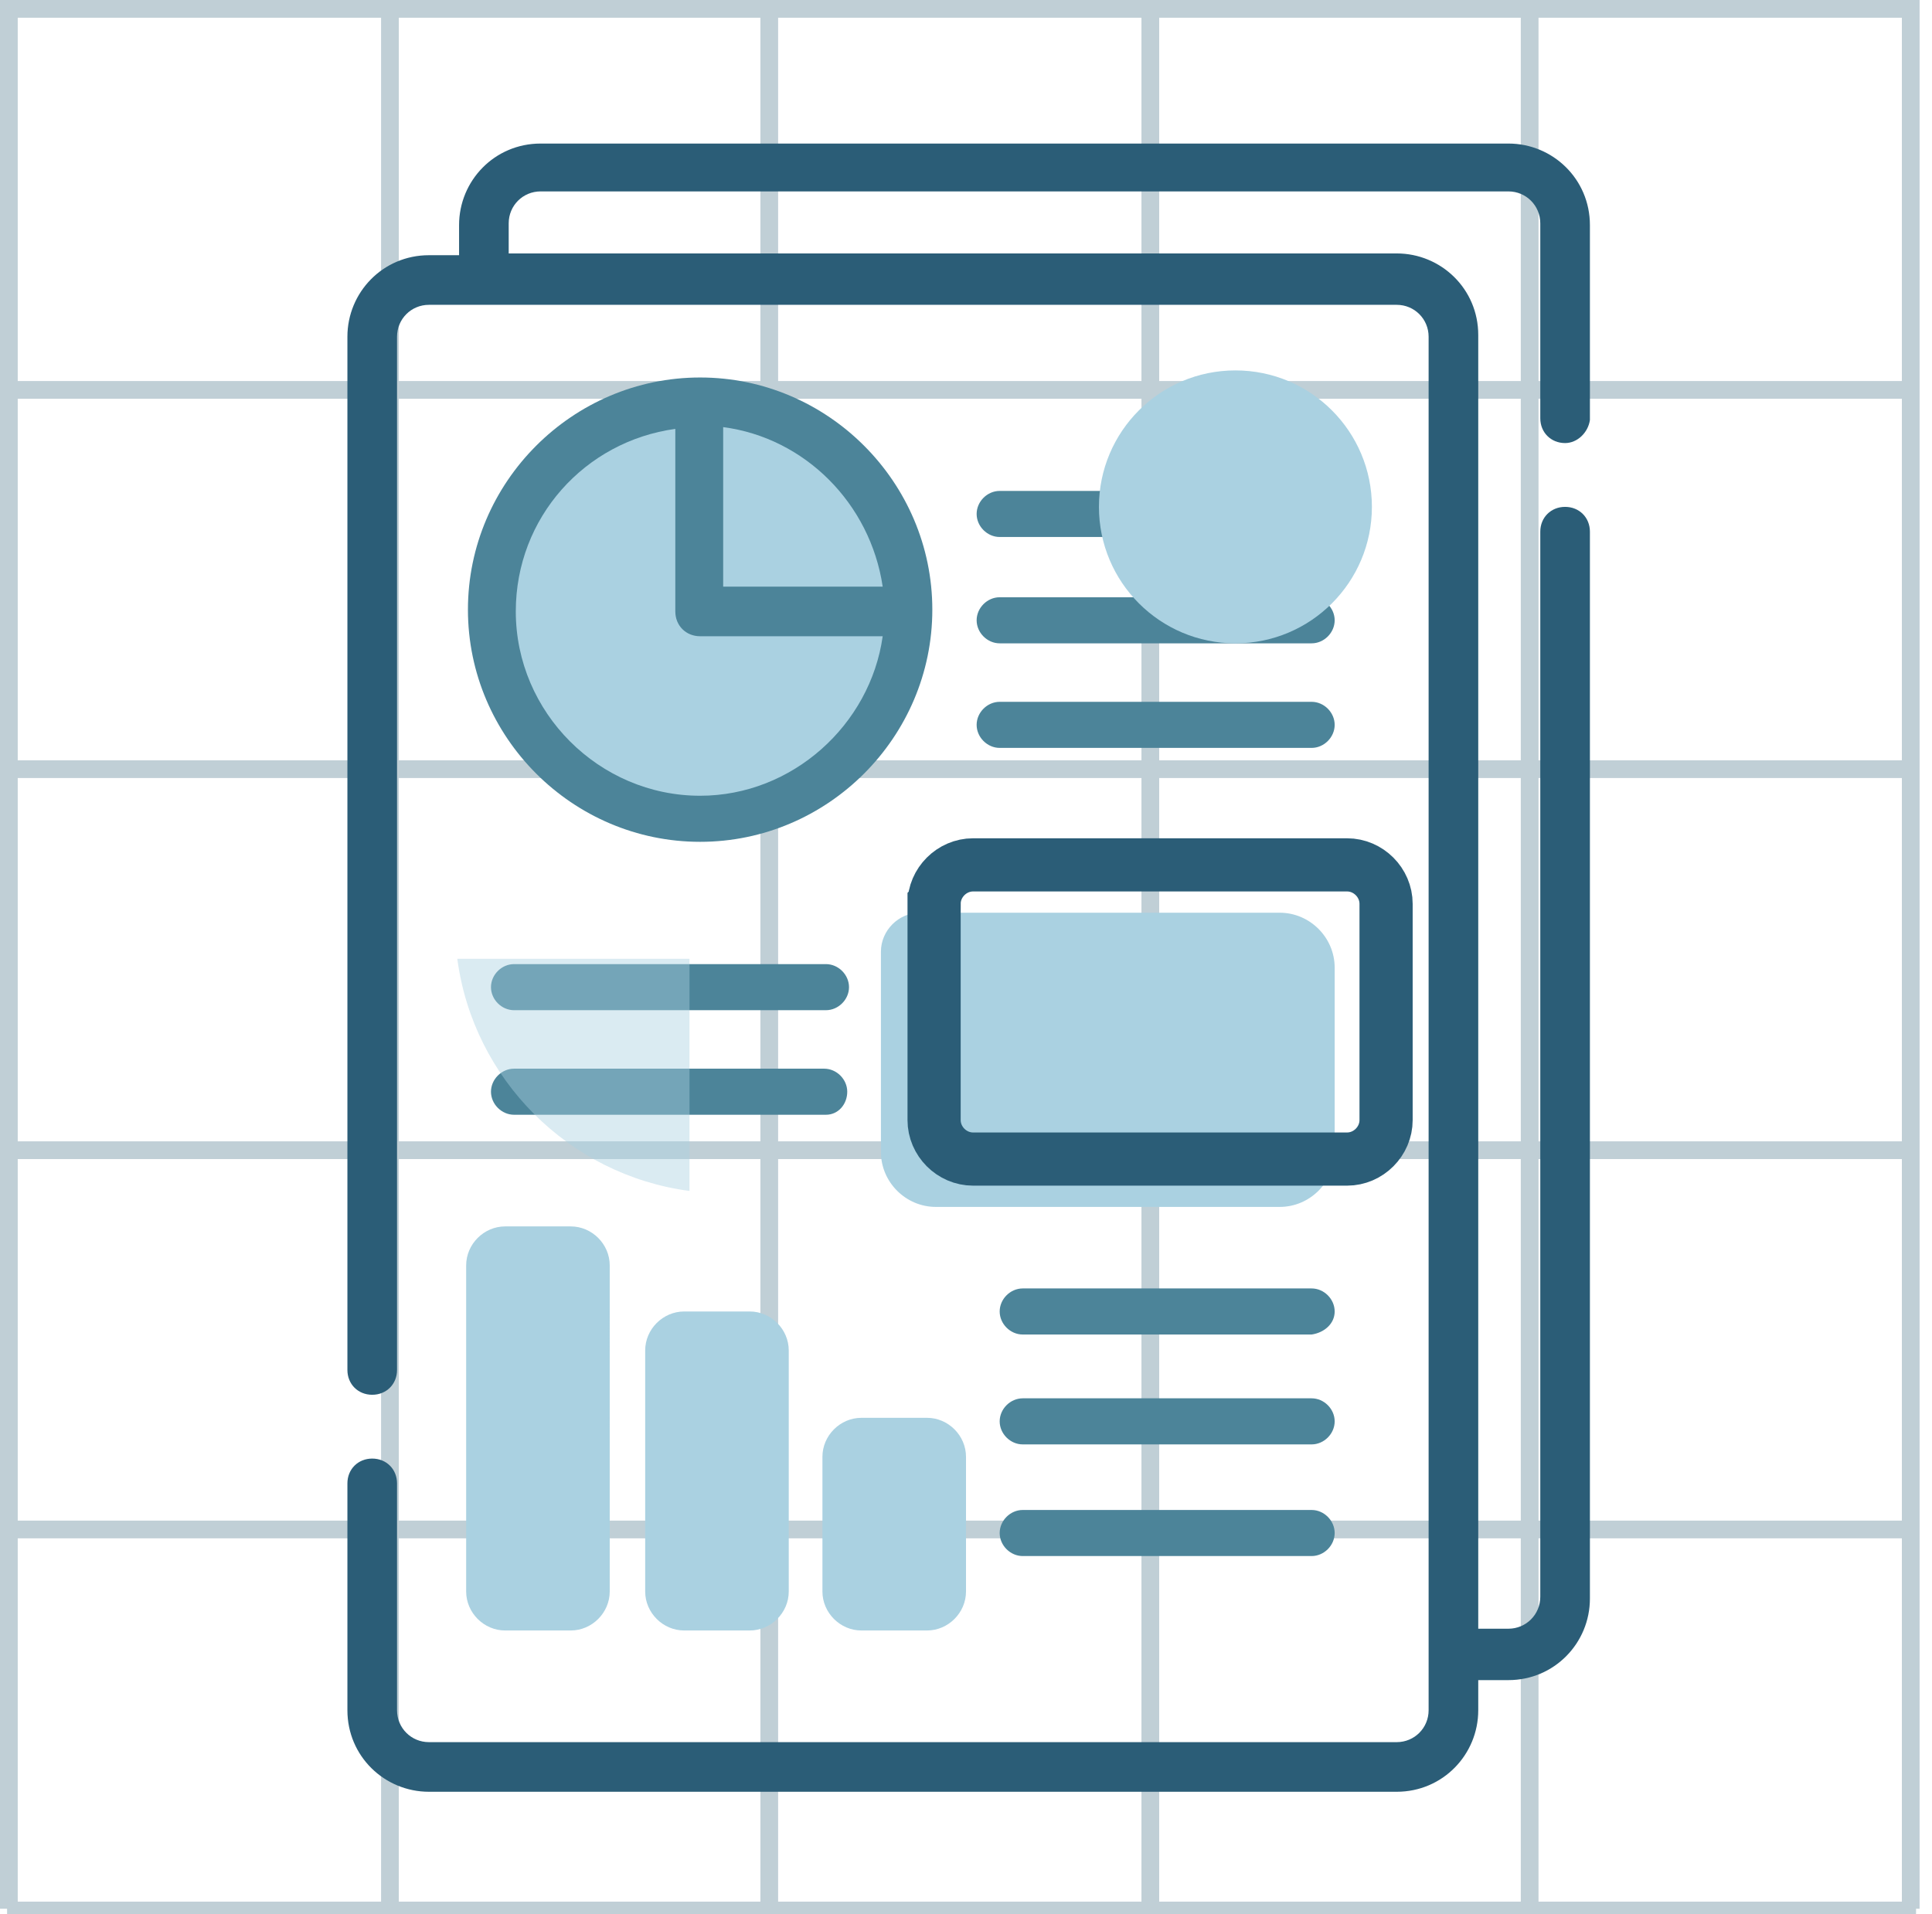
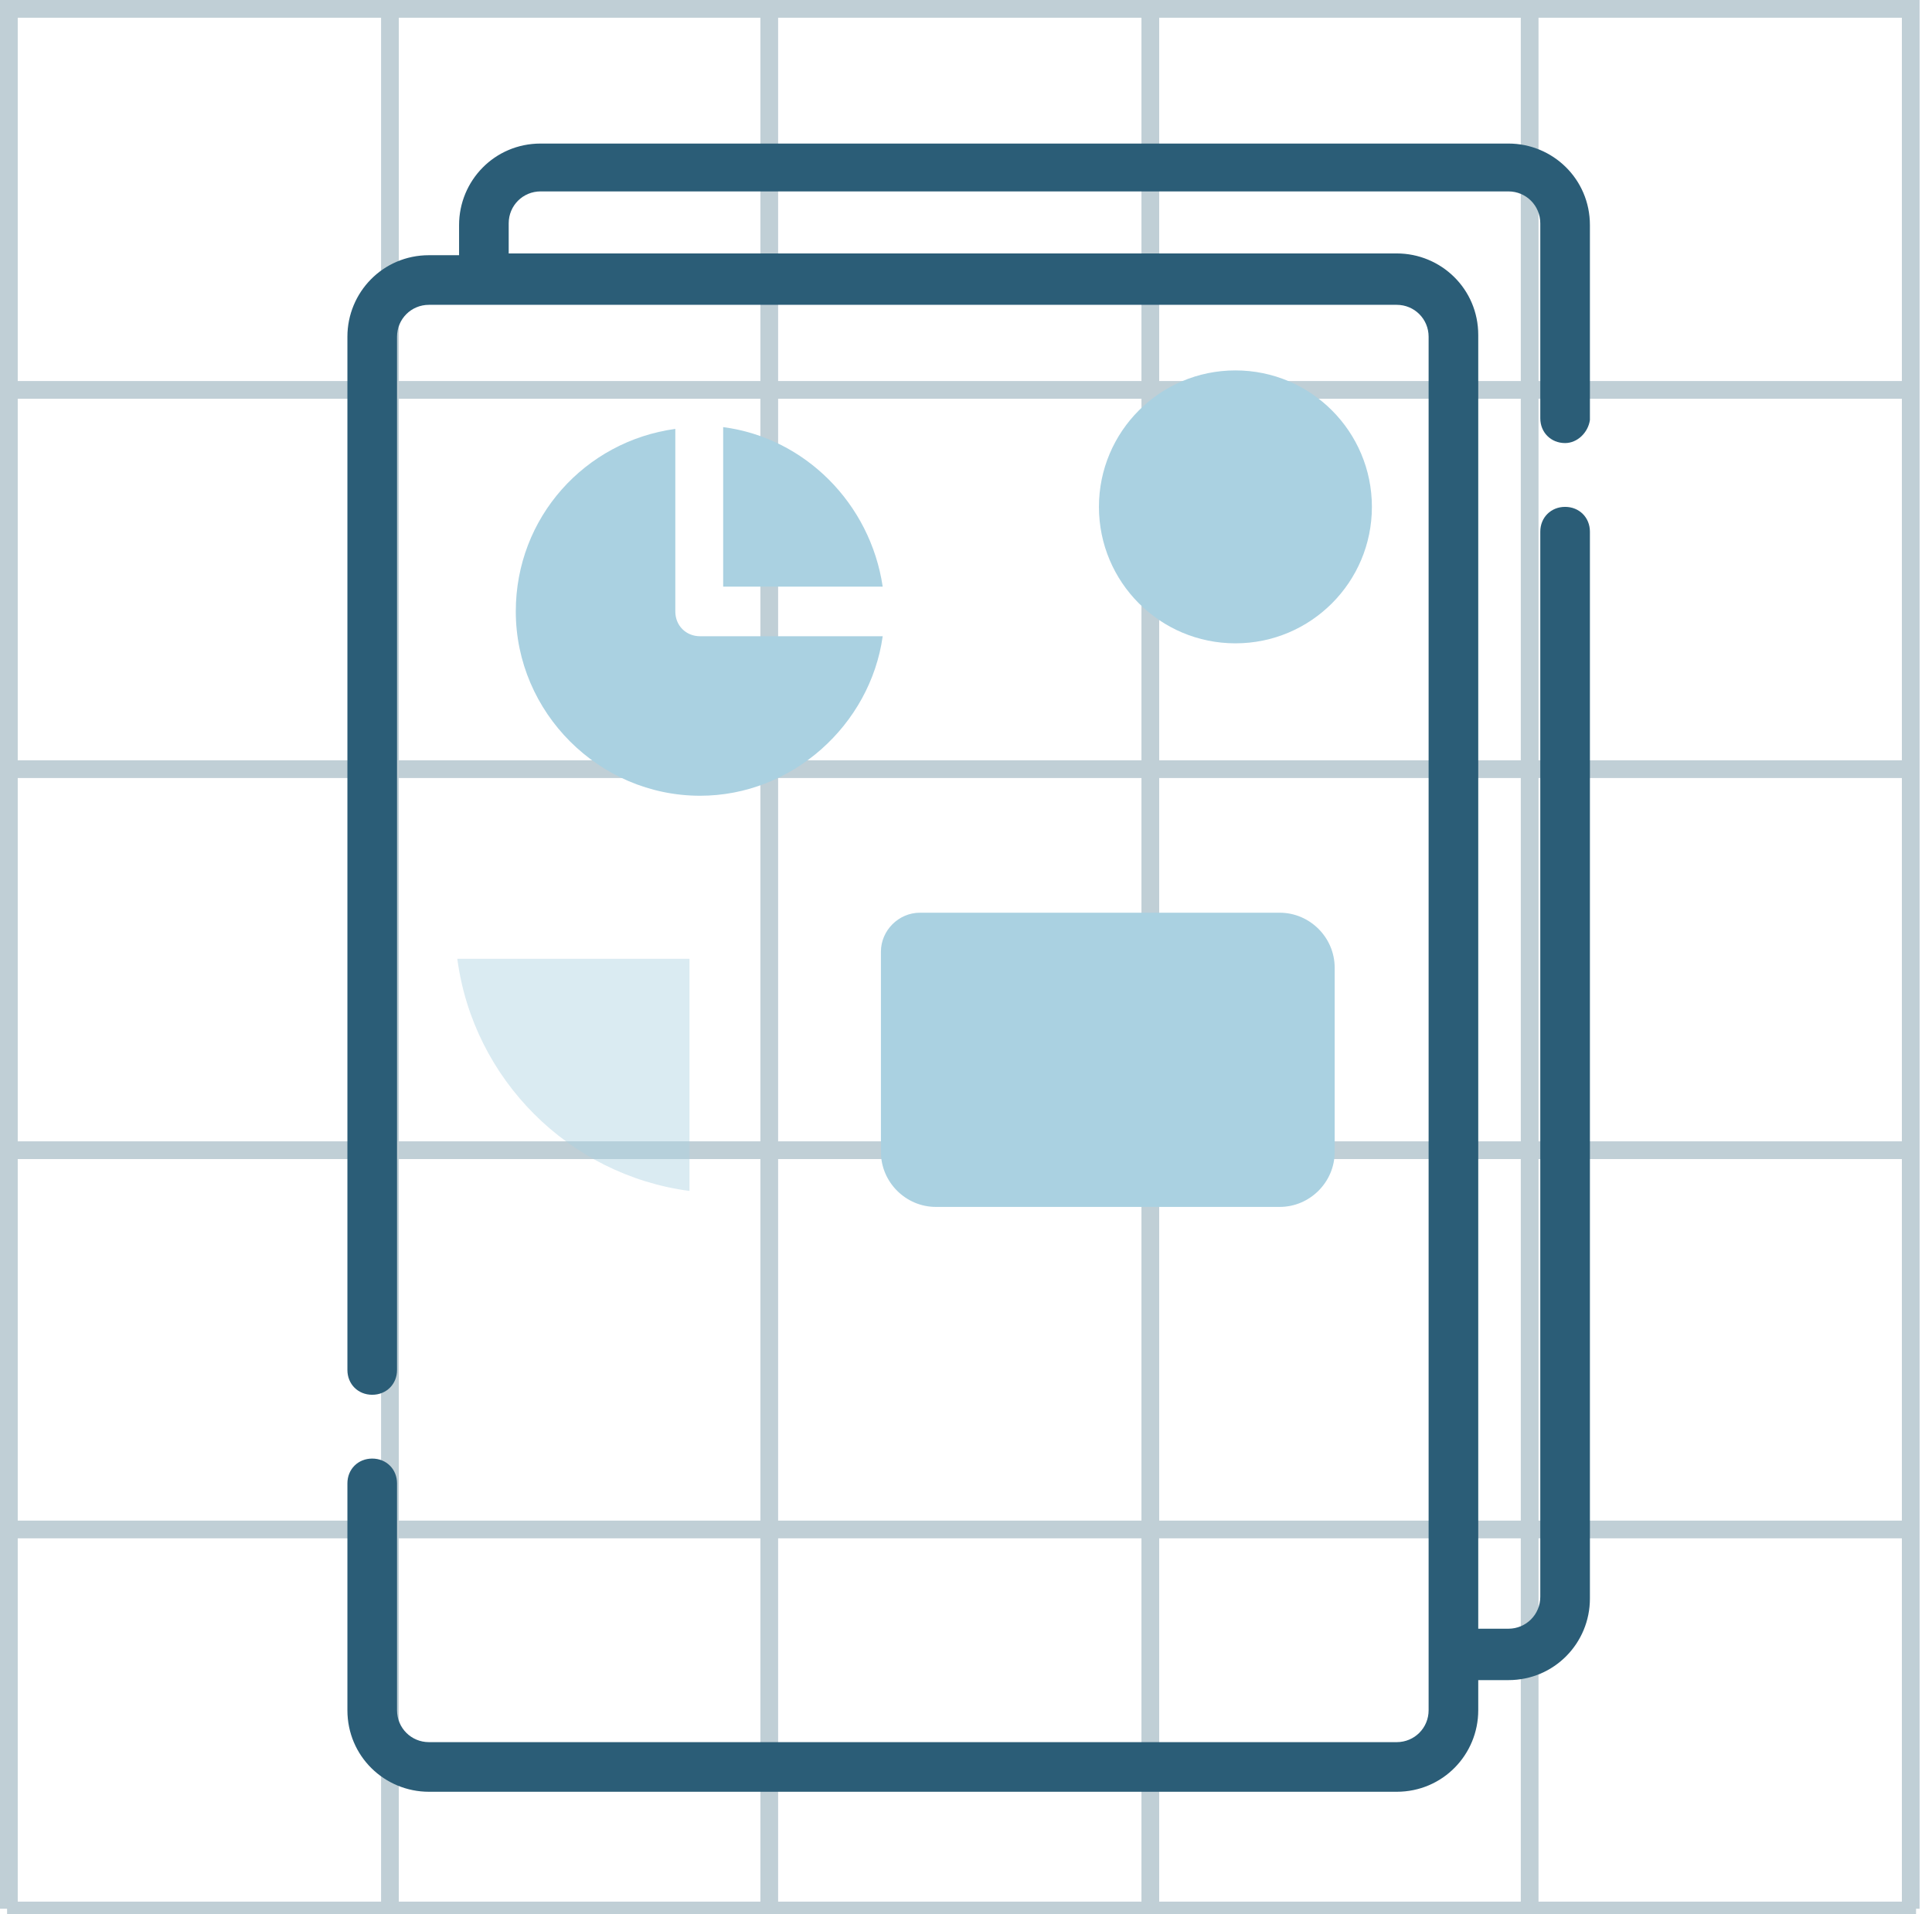
<svg xmlns="http://www.w3.org/2000/svg" width="109" height="108" viewBox="0 0 109 108">
  <g fill="none" fill-rule="evenodd">
    <g>
      <g>
        <g transform="translate(-1167 -2829) translate(0 2324) translate(1167 505)">
          <g fill="#2B5D77" fill-rule="nonzero" opacity=".3">
            <g>
              <path d="M21.5 0H22.5V107.7H21.5zM0 0H1V107.7H0zM42.9 0H43.9V107.7H42.9zM64.4 0H65.4V107.7H64.4zM85.8 0H86.8V107.7H85.8zM107.3 0H108.3V107.7H107.3z" />
            </g>
            <g>
              <path d="M.4 0H108.1V1H.4zM.4 21.5H108.1V22.5H.4zM.4 42.9H108.1V43.9H.4zM.4 64.4H108.1V65.4H.4zM.4 85.8H108.1V86.8H.4zM.4 107.3H108.1V108.3H.4z" />
            </g>
          </g>
          <path fill="#2B5D77" fill-rule="nonzero" d="M88.3 25c-.8 0-1.4-.6-1.4-1.4v-11c0-1-.8-1.8-1.8-1.8H30.5c-1 0-1.8.8-1.8 1.8v1.7h50.1c2.5 0 4.6 2 4.6 4.6v73h1.7c1 0 1.8-.8 1.8-1.8V30c0-.8.6-1.4 1.4-1.4.8 0 1.4.6 1.4 1.4v60.2c0 2.5-2 4.6-4.6 4.6h-1.7v1.7c0 2.5-2 4.6-4.6 4.6H24.2c-2.5 0-4.6-2-4.6-4.6V83.7c0-.8.6-1.4 1.4-1.4.8 0 1.4.6 1.4 1.4v12.8c0 1 .8 1.8 1.8 1.8h54.6c1 0 1.8-.8 1.8-1.8V19c0-1-.8-1.8-1.8-1.8H24.2c-1 0-1.8.8-1.8 1.8v58.3c0 .8-.6 1.4-1.4 1.4-.8 0-1.4-.6-1.4-1.4V19c0-2.5 2-4.6 4.6-4.6h1.7v-1.7c0-2.5 2-4.6 4.6-4.6h54.6c2.5 0 4.6 2 4.6 4.6v11c-.1.7-.7 1.3-1.4 1.3z" />
          <path fill="#AAD1E1" fill-rule="nonzero" d="M49.7 53.7V65c0 1.7 1.4 3.1 3.1 3.1h19.4c1.7 0 3.1-1.4 3.1-3.1V54.6c0-1.7-1.4-3.1-3.1-3.1H51.9c-1.2 0-2.2 1-2.2 2.2z" />
-           <path stroke="#2B5D77" stroke-width="3" d="M52.7 51v12.2c0 1.2 1 2.2 2.2 2.2H76c1.2 0 2.2-1 2.2-2.2V51c0-1.2-1-2.2-2.2-2.2H54.9c-1.2 0-2.2 1-2.2 2.2h0z" />
-           <path fill="#4C8499" fill-rule="nonzero" d="M56.4 30.3H74c.7 0 1.3-.6 1.3-1.3 0-.7-.6-1.3-1.3-1.3H56.4c-.7 0-1.3.6-1.3 1.3 0 .7.6 1.3 1.3 1.3zM55.1 35c0 .7.6 1.3 1.3 1.3H74c.7 0 1.3-.6 1.3-1.3 0-.7-.6-1.3-1.3-1.3H56.4c-.7 0-1.3.6-1.3 1.3zM56.4 42.2H74c.7 0 1.3-.6 1.3-1.3 0-.7-.6-1.3-1.3-1.3H56.4c-.7 0-1.3.6-1.3 1.3 0 .7.6 1.3 1.3 1.3zM75.3 74c0-.7-.6-1.3-1.3-1.3H57.7c-.7 0-1.3.6-1.3 1.3 0 .7.6 1.3 1.3 1.3H74c.7-.1 1.3-.6 1.3-1.3zM47.8 61.6c0-.7-.6-1.3-1.3-1.3H29c-.7 0-1.3.6-1.3 1.3 0 .7.6 1.3 1.3 1.3h17.6c.7 0 1.2-.6 1.2-1.3zM29 57h17.6c.7 0 1.3-.6 1.3-1.3 0-.7-.6-1.3-1.3-1.3H29c-.7 0-1.3.6-1.3 1.3 0 .7.6 1.3 1.3 1.3zM39.5 21.3c-7.2 0-13.1 5.9-13.1 13.1 0 7.2 5.9 13.1 13.1 13.1 7.2 0 13.1-5.9 13.1-13.1 0-7.2-5.9-13.1-13.1-13.1zM74 78.9H57.7c-.7 0-1.3.6-1.3 1.3 0 .7.6 1.3 1.3 1.3H74c.7 0 1.3-.6 1.3-1.3 0-.7-.6-1.3-1.3-1.3zM74 85.2H57.7c-.7 0-1.3.6-1.3 1.3 0 .7.6 1.3 1.3 1.3H74c.7 0 1.3-.6 1.3-1.3 0-.7-.6-1.3-1.3-1.3z" />
          <path fill="#AAD1E1" fill-rule="nonzero" d="M39.5 44.9c-5.7 0-10.4-4.7-10.4-10.4 0-5.3 3.9-9.6 9-10.3v10.3c0 .8.6 1.4 1.4 1.4h10.3c-.7 5-5.1 9-10.3 9z" />
          <path fill="#AAD1E1" fill-rule="nonzero" d="M40.8 33.1v-9c4.6.6 8.3 4.3 9 9h-9z" />
          <path fill="#AAD1E1" fill-rule="nonzero" d="M38.9 54.1v13.1c-6.8-.9-12.2-6.3-13.1-13.1h13.1z" opacity=".43" />
          <circle cx="69.7" cy="28.6" r="7.7" fill="#AAD1E1" fill-rule="nonzero" />
-           <path fill="#AAD1E1" fill-rule="nonzero" d="M26.3 89.8c0 1.2 1 2.2 2.2 2.2h3.7c1.2 0 2.2-1 2.2-2.2V71.4c0-1.2-1-2.2-2.2-2.2h-3.7c-1.2 0-2.2 1-2.2 2.2v18.4zM38.6 74c-1.2 0-2.2 1-2.2 2.2v13.6c0 1.2 1 2.2 2.2 2.2h3.7c1.2 0 2.2-1 2.2-2.2V76.2c0-1.2-1-2.2-2.2-2.2h-3.7zM48.6 92h3.7c1.2 0 2.2-1 2.2-2.2v-7.6c0-1.2-1-2.2-2.2-2.2h-3.7c-1.2 0-2.2 1-2.2 2.2v7.6c0 1.2 1 2.2 2.2 2.2z" />
        </g>
      </g>
    </g>
  </g>
</svg>